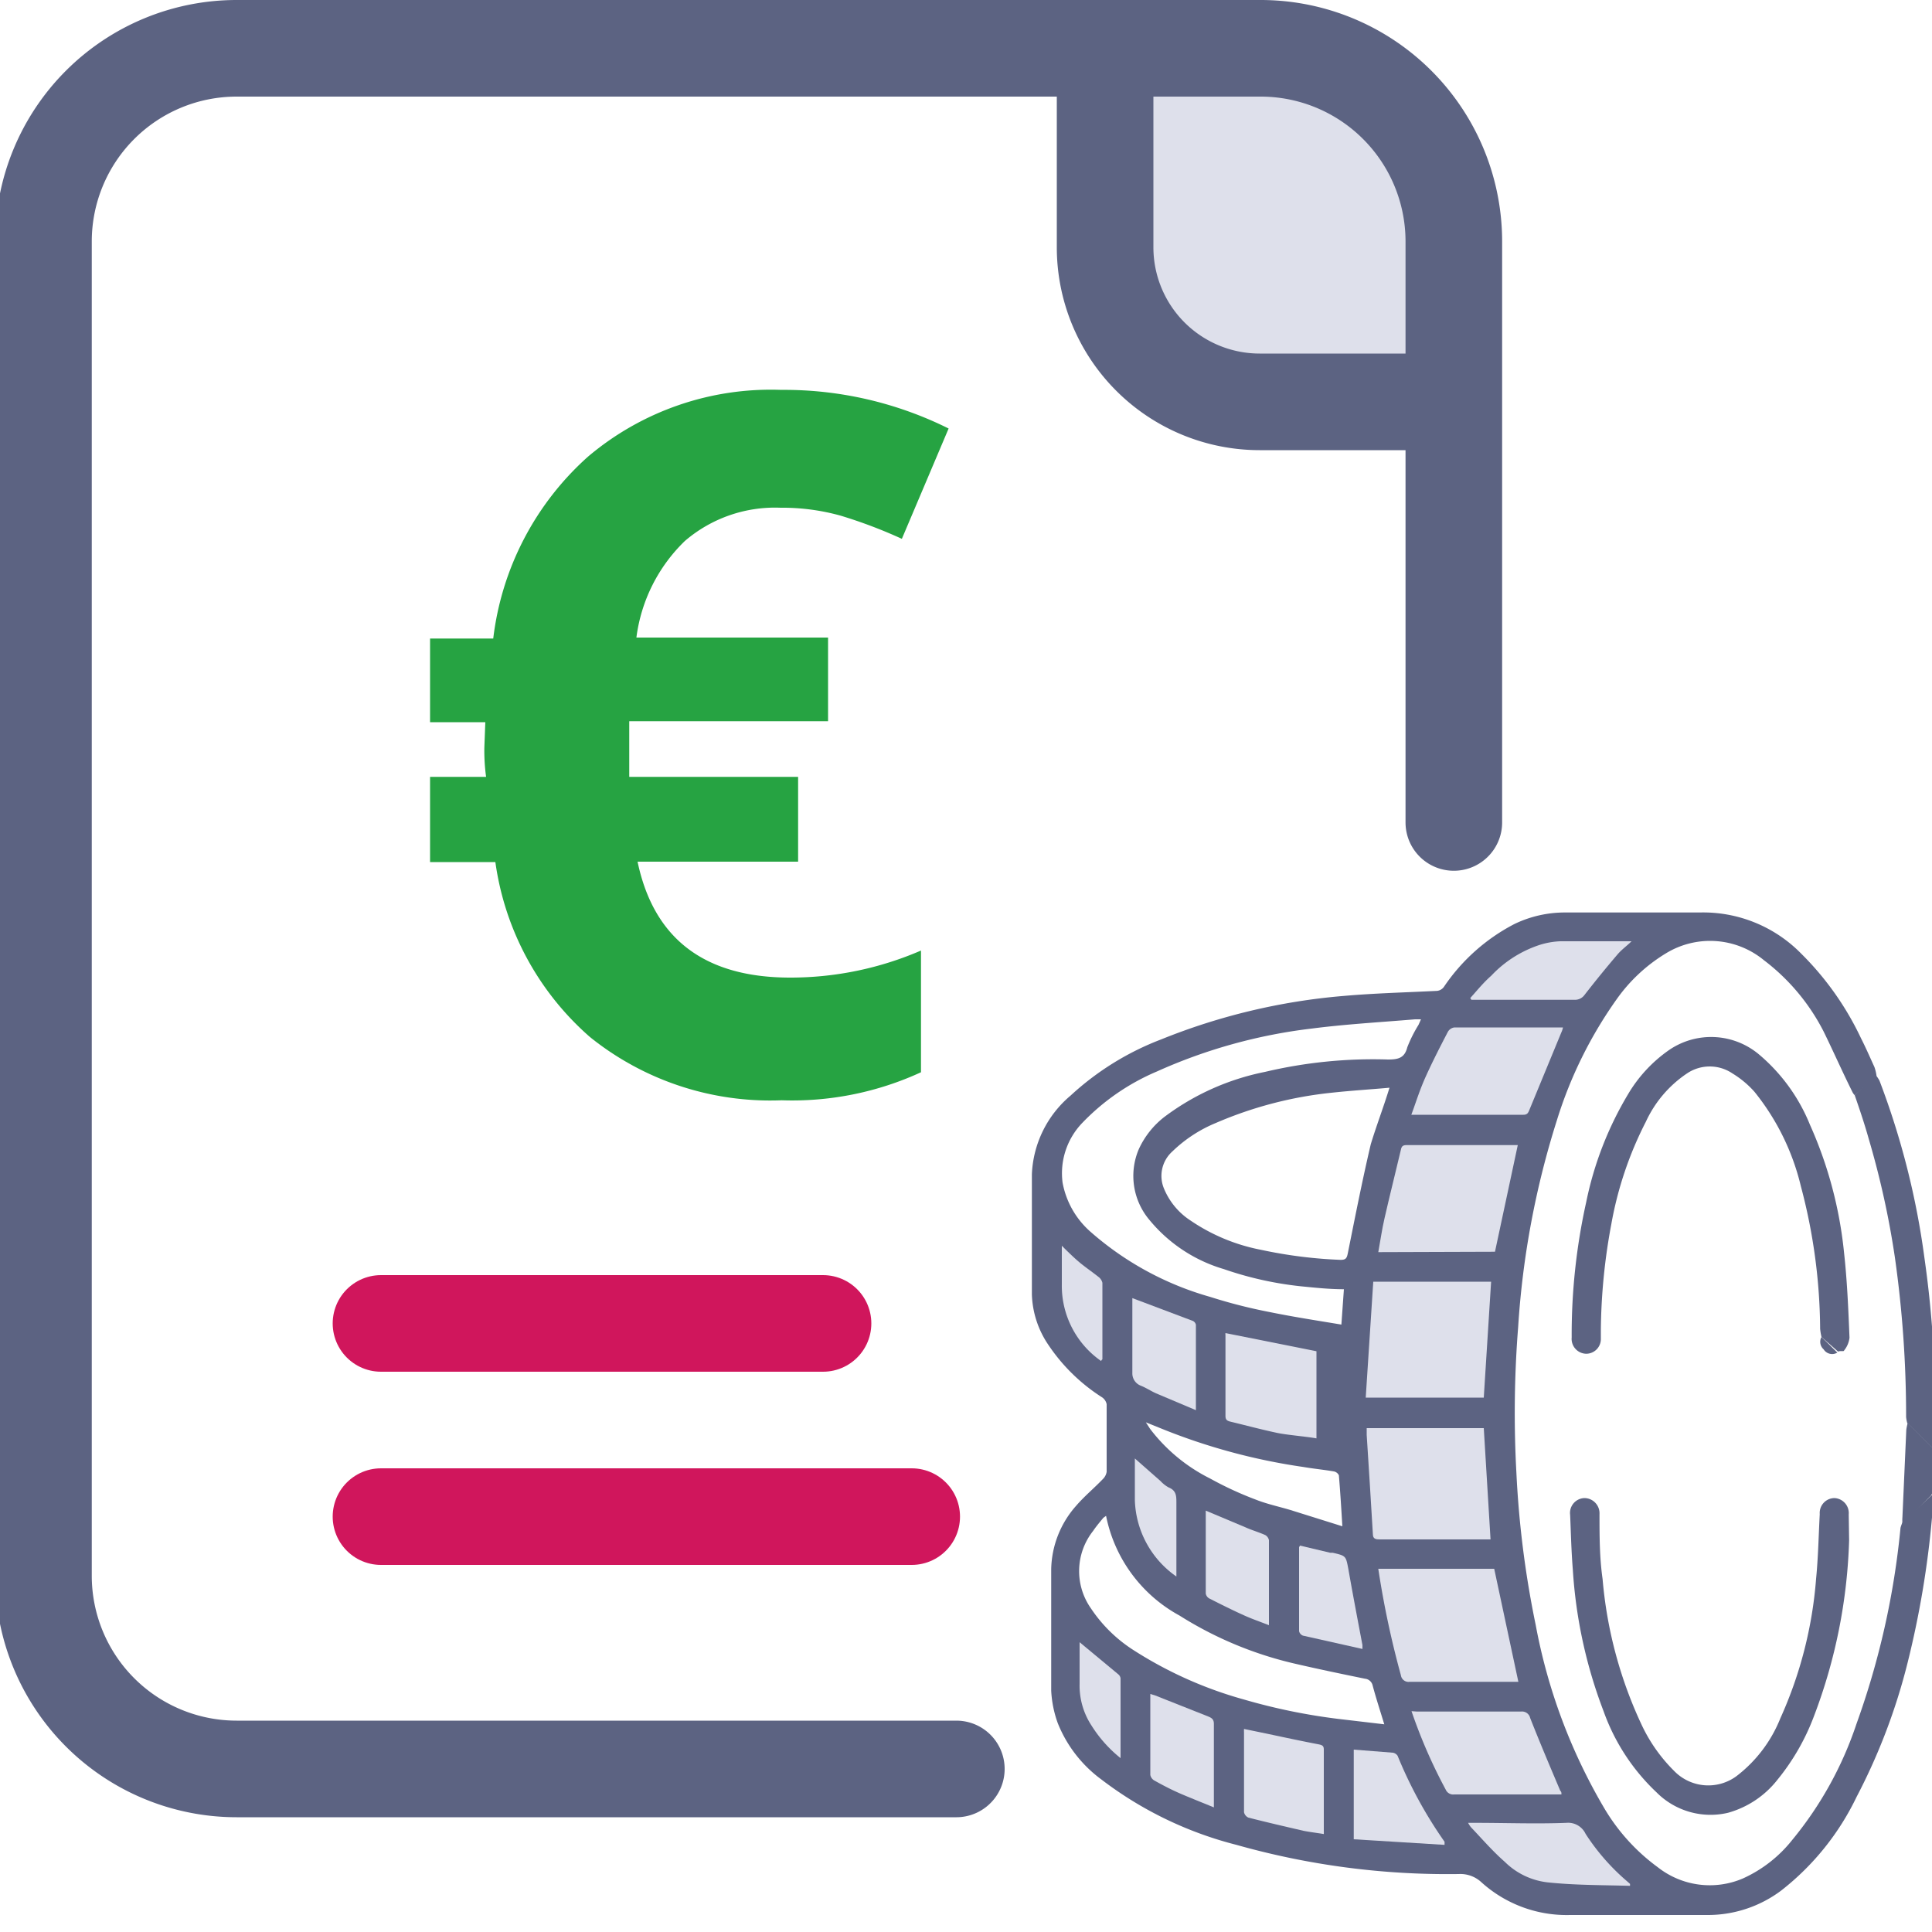
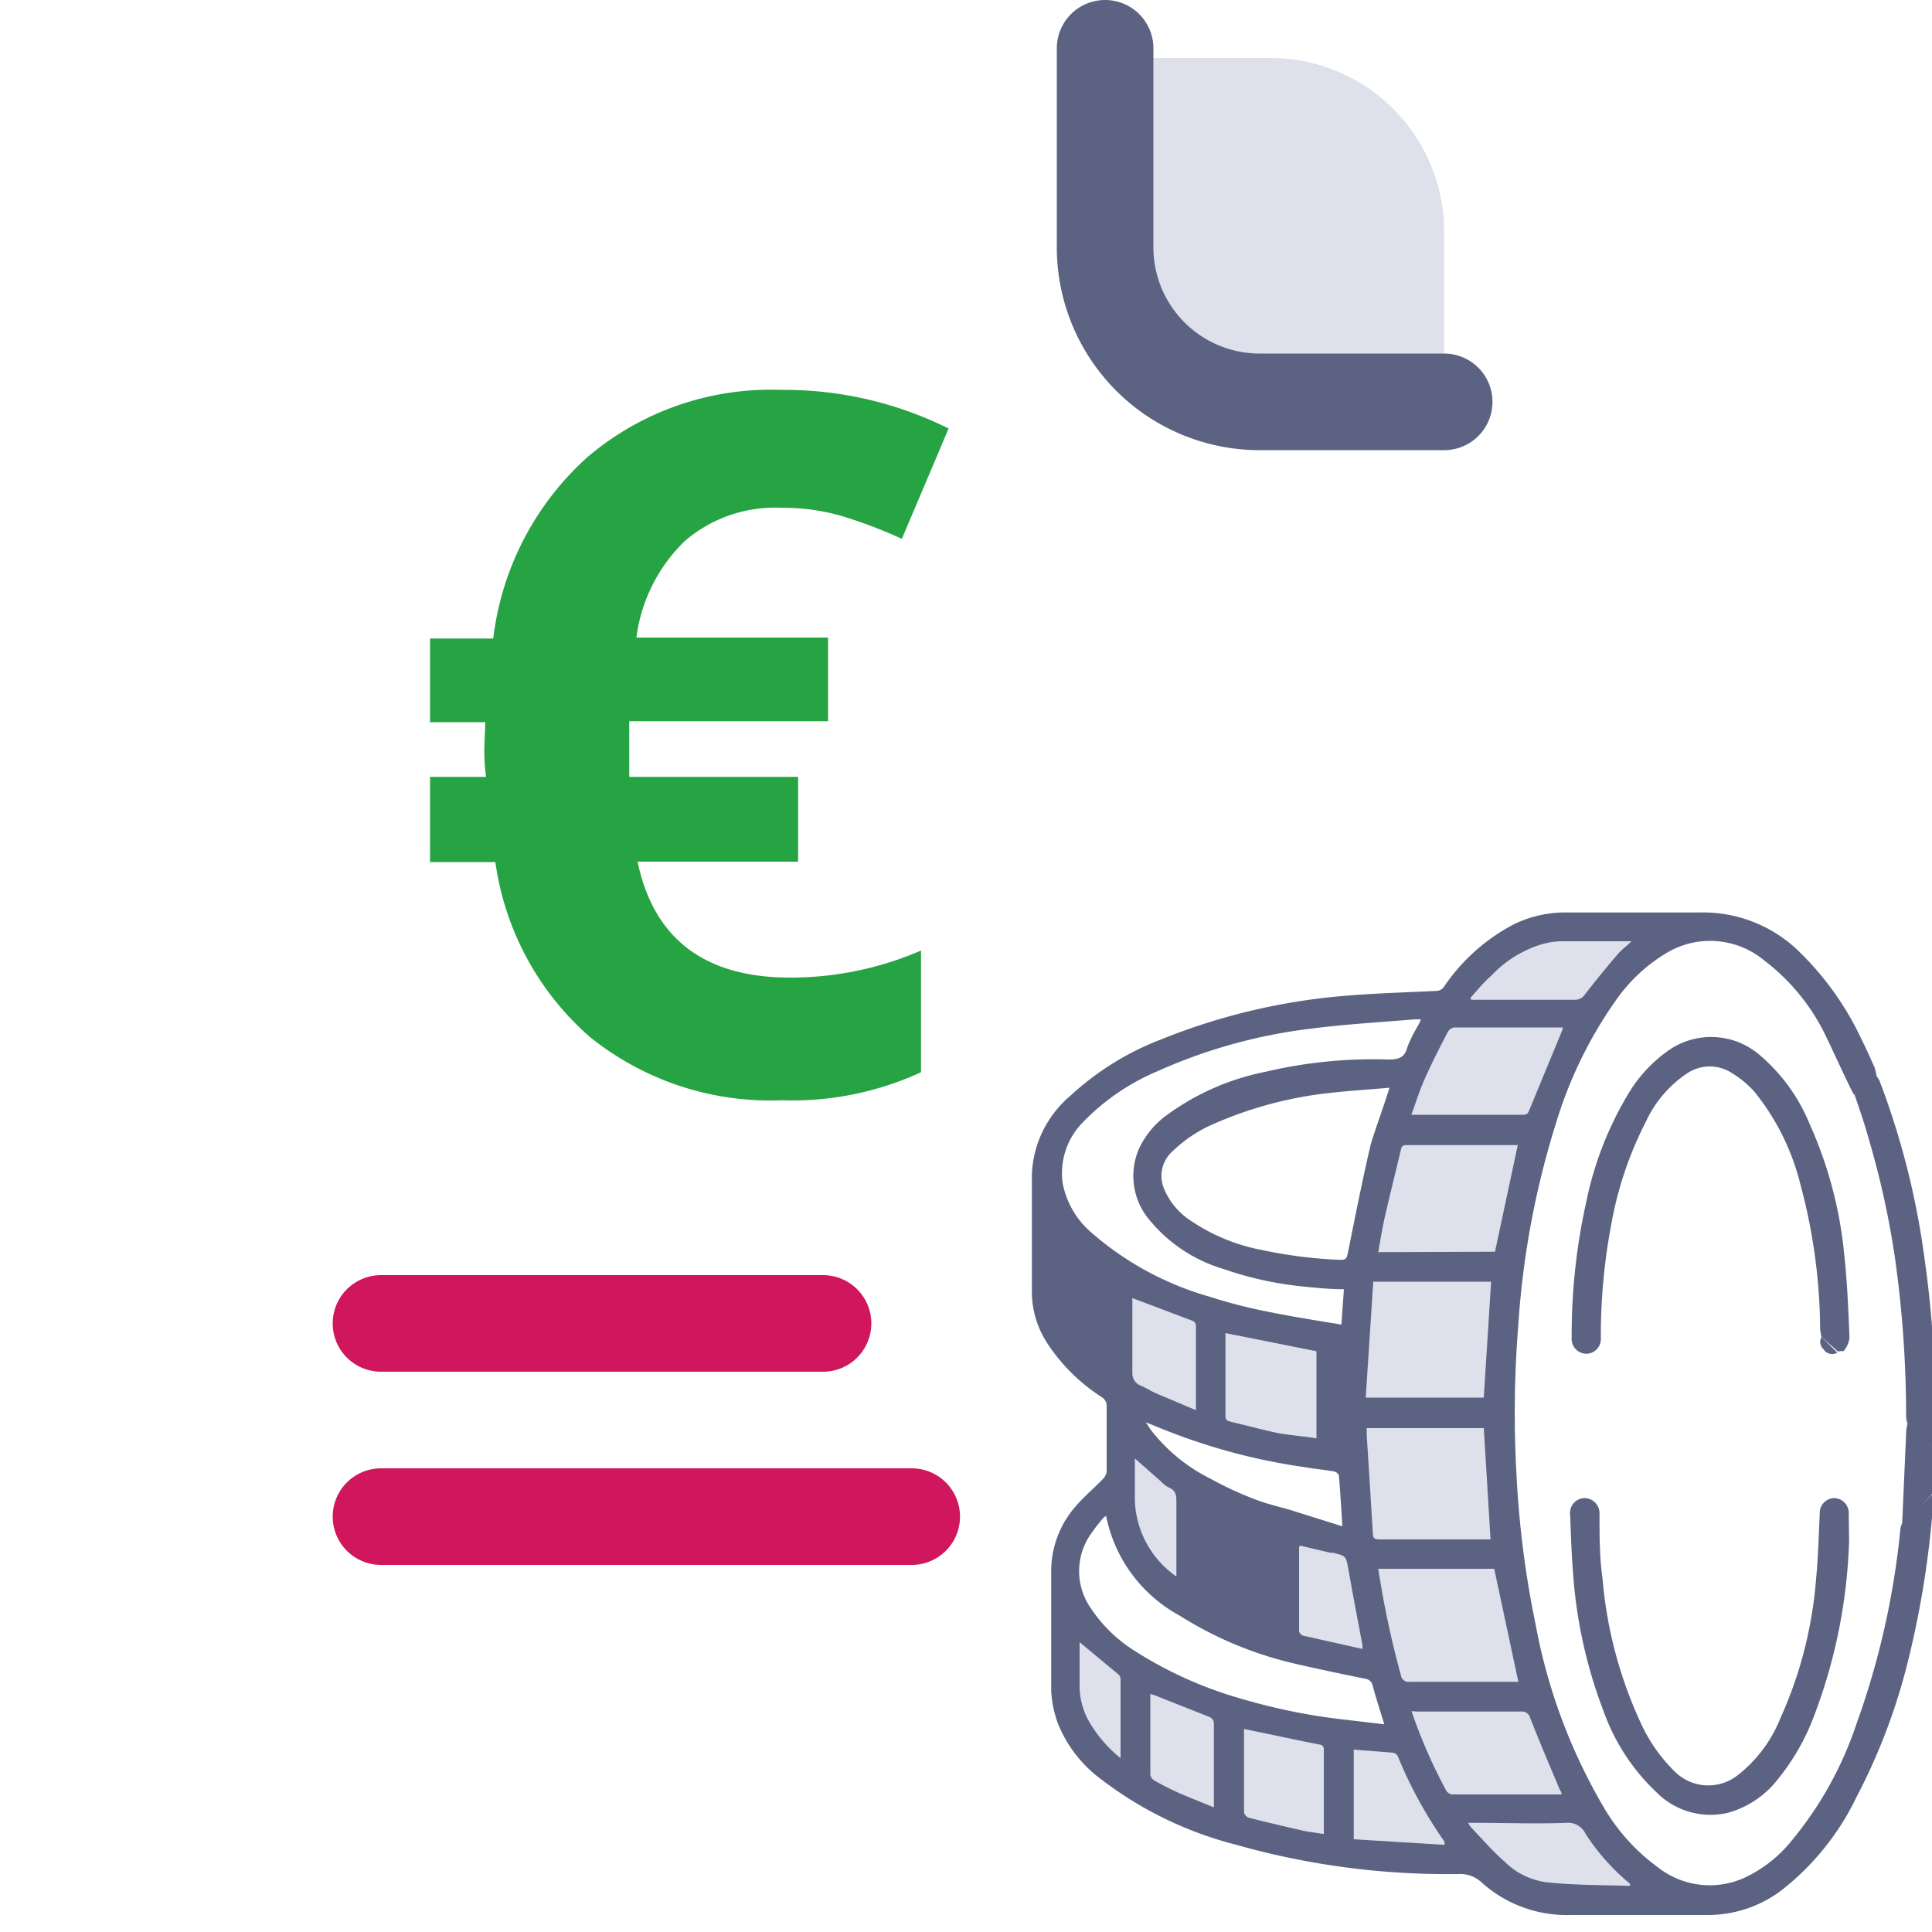
<svg xmlns="http://www.w3.org/2000/svg" id="Layer_1" data-name="Layer 1" viewBox="0 0 100 100">
  <defs>
    <style>.cls-1{fill:#dee0eb;}.cls-2,.cls-3{fill:none;stroke-linecap:round;stroke-linejoin:round;stroke-width:5px;}.cls-2{stroke:#d0165c;}.cls-3{stroke:#5c6382;}.cls-4{fill:#26a342;}.cls-5{fill:#5c6382;}</style>
  </defs>
  <path class="cls-1" d="M57.75,3h8a9,9,0,0,1,9,9v8a0,0,0,0,1,0,0H66.14a8.39,8.39,0,0,1-8.39-8.39V3a0,0,0,0,1,0,0Z" />
  <line class="cls-2" x1="42.6" y1="68.5" x2="19.72" y2="68.5" />
  <line class="cls-2" x1="47.19" y1="78.5" x2="19.72" y2="78.5" />
-   <path class="cls-3" d="M49.5,91.56H12.25a10,10,0,0,1-10-10V12.5a10,10,0,0,1,10-10h53a10,10,0,0,1,10,10V42.57" />
  <path class="cls-3" d="M74.75,20.8H65.2a8,8,0,0,1-8-8V2.5" />
  <path class="cls-4" d="M40.4,26.28A7.16,7.16,0,0,0,35.45,28a8.44,8.44,0,0,0-2.51,5h9.92v4.33H32.57l0,.87V39.4l0,.81h8.74V44.6H33q1.26,6,7.9,6a17,17,0,0,0,6.77-1.4v6.3a15.92,15.92,0,0,1-7.21,1.45,14.88,14.88,0,0,1-9.92-3.27,14.71,14.71,0,0,1-4.9-9.06H22.26V40.21h2.9a10,10,0,0,1-.09-1.52l.05-1.31H22.26V33.05h3.27a15,15,0,0,1,4.9-9.41,14.65,14.65,0,0,1,10-3.46,19.09,19.09,0,0,1,8.67,2l-2.42,5.71a25.06,25.06,0,0,0-3.17-1.2A11.23,11.23,0,0,0,40.4,26.28Z" />
  <g id="yo8D6U">
    <path class="cls-5" d="M100,77.38c0,.39,0,.79,0,1.17a48.73,48.73,0,0,1-1.26,7.5A31.26,31.26,0,0,1,96.1,93a13.62,13.62,0,0,1-3.9,4.85,6.32,6.32,0,0,1-3.78,1.27c-2.38,0-4.77,0-7.15,0a6.58,6.58,0,0,1-4.61-1.71A1.59,1.59,0,0,0,75.51,97,40.21,40.21,0,0,1,64,95.49,19.36,19.36,0,0,1,57,92.1a6.7,6.7,0,0,1-2.25-2.91,5.77,5.77,0,0,1-.34-1.68c0-2.1,0-4.2,0-6.29a5.09,5.09,0,0,1,1.29-3.28c.42-.49.93-.91,1.38-1.38a.67.67,0,0,0,.2-.38c0-1.17,0-2.33,0-3.5a.57.57,0,0,0-.23-.35,9.45,9.45,0,0,1-2.78-2.71A4.9,4.9,0,0,1,53.41,67c0-2.07,0-4.15,0-6.22a5.62,5.62,0,0,1,2-4.07,14.54,14.54,0,0,1,4.69-2.91,32.38,32.38,0,0,1,9.44-2.25c1.59-.14,3.18-.18,4.78-.26a.5.5,0,0,0,.43-.23,9.89,9.89,0,0,1,3.63-3.23,6,6,0,0,1,2.6-.6c2.33,0,4.66,0,7,0a7.1,7.1,0,0,1,5.24,2.12,15.42,15.42,0,0,1,3.11,4.4c.25.49.47,1,.69,1.48a2.37,2.37,0,0,1,.11.46L96,56.69a.72.72,0,0,1-.11-.15c-.5-1-1-2.13-1.5-3.15a10.79,10.79,0,0,0-3.09-3.69,4.38,4.38,0,0,0-5.08-.35,8.53,8.53,0,0,0-2.52,2.34A22.05,22.05,0,0,0,80.58,58a44.64,44.64,0,0,0-2,10.68,56.39,56.39,0,0,0-.09,7.58,50.78,50.78,0,0,0,1,7.86A29.13,29.13,0,0,0,83,93.53a10.23,10.23,0,0,0,2.81,3.12,4.35,4.35,0,0,0,4.4.58,6.86,6.86,0,0,0,2.56-2,18.75,18.75,0,0,0,3.32-6,41.58,41.58,0,0,0,2.28-10.15,1.82,1.82,0,0,1,.11-.3ZM69.56,66.73c-.77,0-1.49-.08-2.21-.15a17.88,17.88,0,0,1-4-.89,7.85,7.85,0,0,1-3.85-2.54,3.53,3.53,0,0,1-.56-3.66,4.46,4.46,0,0,1,1.33-1.68,12.86,12.86,0,0,1,5.21-2.33,24.29,24.29,0,0,1,6.36-.64c.52,0,.86-.07,1-.63a7,7,0,0,1,.58-1.16l.13-.29h-.31c-1.79.15-3.58.25-5.36.48a27.34,27.34,0,0,0-8,2.22,11.63,11.63,0,0,0-3.85,2.65A3.76,3.76,0,0,0,55,61.22a4.46,4.46,0,0,0,1.46,2.55,15.93,15.93,0,0,0,6.19,3.36,26.9,26.9,0,0,0,3.06.78c1.22.25,2.46.44,3.72.65ZM71.92,56.3c-1,.09-2,.15-3,.26a20.39,20.39,0,0,0-6,1.57,7.14,7.14,0,0,0-2.24,1.47,1.7,1.7,0,0,0-.42,1.95,3.62,3.62,0,0,0,1.37,1.63,9.74,9.74,0,0,0,3.64,1.51,23.81,23.81,0,0,0,4.12.52c.26,0,.32-.08.37-.33.38-1.89.75-3.78,1.19-5.65C71.24,58.27,71.6,57.34,71.92,56.3ZM57.25,78.46l-.14.1c-.18.22-.37.44-.53.68a3.35,3.35,0,0,0-.12,4,7.49,7.49,0,0,0,2.21,2.17,20.91,20.91,0,0,0,5.73,2.56,30.91,30.91,0,0,0,4.87,1l2.38.28c-.21-.69-.42-1.33-.6-2a.45.45,0,0,0-.4-.36c-1.17-.24-2.33-.48-3.5-.75a19.31,19.31,0,0,1-6.1-2.52A7.56,7.56,0,0,1,57.25,78.46ZM69.48,79c-.06-1-.11-1.8-.18-2.64a.37.37,0,0,0-.26-.2c-.53-.09-1.06-.14-1.58-.23a31.48,31.48,0,0,1-7.38-2l-.77-.31.22.34a8.89,8.89,0,0,0,3.11,2.57A17.79,17.79,0,0,0,65,77.62c.58.23,1.2.36,1.8.54Z" />
    <path class="cls-5" d="M96,56.69l1.07-1.07a2.11,2.11,0,0,1,.21.31,40.91,40.91,0,0,1,2.33,9.19,55.35,55.35,0,0,1,.53,9.54,1.28,1.28,0,0,1-.07.34l-1.35-1.34a1.65,1.65,0,0,1-.06-.32,58.47,58.47,0,0,0-.58-8.25,44.85,44.85,0,0,0-1.36-6.16C96.51,58.18,96.26,57.44,96,56.69Z" />
    <path class="cls-5" d="M98.74,73.66,100.09,75a.82.82,0,0,1,.06.19c0,.66-.07,1.32-.11,2a.9.9,0,0,1-.08.21l-1.49,1.48a2.33,2.33,0,0,1,0-.37L98.67,74A2.82,2.82,0,0,1,98.74,73.66Z" />
    <path class="cls-5" d="M95.71,79.72a27.82,27.82,0,0,1-1.82,9.11A11.68,11.68,0,0,1,92,92.12a4.93,4.93,0,0,1-2.56,1.71,3.94,3.94,0,0,1-3.7-1.06A10.7,10.7,0,0,1,83,88.57a24.78,24.78,0,0,1-1.59-7.31c-.08-1-.1-1.9-.14-2.85a.77.77,0,0,1,.76-.87.79.79,0,0,1,.76.84c0,1.12,0,2.24.16,3.35a22.14,22.14,0,0,0,2.07,7.65,8.34,8.34,0,0,0,1.63,2.28,2.46,2.46,0,0,0,3.22.28,7.06,7.06,0,0,0,2.28-3A21.52,21.52,0,0,0,94,81.72c.11-1.11.13-2.24.19-3.35a.77.77,0,0,1,.76-.83.78.78,0,0,1,.74.85Z" />
    <path class="cls-5" d="M94.28,69.2a3.07,3.07,0,0,1-.07-.42,29.28,29.28,0,0,0-1-7.39,12.33,12.33,0,0,0-2.4-4.88,5,5,0,0,0-1.14-.95,2.1,2.1,0,0,0-2.35,0,6.06,6.06,0,0,0-2.13,2.5,18.8,18.8,0,0,0-1.79,5.31,31,31,0,0,0-.54,5.45c0,.15,0,.31,0,.46a.76.76,0,0,1-.76.79.77.77,0,0,1-.75-.84,31.57,31.57,0,0,1,.75-7,17.73,17.73,0,0,1,2.16-5.58,7.32,7.32,0,0,1,2.13-2.3,3.85,3.85,0,0,1,4.67.24,9.33,9.33,0,0,1,2.62,3.62,21.41,21.41,0,0,1,1.77,6.65c.16,1.45.22,2.92.28,4.38a1.28,1.28,0,0,1-.28.66c0,.07-.2,0-.31.06Z" />
    <path class="cls-5" d="M94.28,69.2l.82.81a.52.52,0,0,1-.71-.17A.52.52,0,0,1,94.28,69.2Z" />
  </g>
  <path class="cls-1" d="M77.18,66.34h-6.1l-.39,6H76.8Z" />
  <path class="cls-1" d="M77.34,81.2h-6a47.67,47.67,0,0,0,1.17,5.51.4.4,0,0,0,.46.34c1.78,0,3.55,0,5.33,0h.29Z" />
  <path class="cls-1" d="M76.8,73.92H70.74c0,.14,0,.24,0,.35.11,1.72.22,3.43.32,5.14,0,.25.16.27.36.27h5.41l.32,0Z" />
  <path class="cls-1" d="M77.38,64.79l1.18-5.52-.09,0H72.79c-.19,0-.25.08-.28.24-.28,1.19-.58,2.37-.85,3.56-.13.56-.21,1.14-.32,1.74Z" />
  <path class="cls-1" d="M73.05,57.7l.21,0h5.59c.2,0,.25-.1.31-.25l1.65-4a1.21,1.21,0,0,0,.09-.27H75.28a.46.46,0,0,0-.34.23c-.39.75-.77,1.49-1.12,2.26S73.31,57,73.05,57.7Z" />
  <path class="cls-1" d="M73.06,88.57a26.79,26.79,0,0,0,1.77,4.06.42.42,0,0,0,.44.25h5.29l.26,0c0-.08,0-.14-.06-.19-.53-1.25-1.06-2.5-1.56-3.77a.43.43,0,0,0-.47-.33c-1.79,0-3.59,0-5.39,0Z" />
  <path class="cls-1" d="M84.37,97.61l0-.1-.17-.15a11.25,11.25,0,0,1-2.13-2.44,1,1,0,0,0-1-.57c-1.56.06-3.13,0-4.69,0l-.39,0a1.21,1.21,0,0,0,.14.22c.58.61,1.13,1.25,1.76,1.8a3.74,3.74,0,0,0,2.21,1.06C81.51,97.58,82.94,97.57,84.37,97.61Z" />
  <path class="cls-1" d="M76.1,51.66l.06.09H81.5a.61.61,0,0,0,.52-.26c.56-.72,1.13-1.42,1.72-2.11.2-.23.45-.41.71-.66l-.21,0c-1.16,0-2.33,0-3.49,0a4.11,4.11,0,0,0-1,.17,6,6,0,0,0-2.56,1.61C76.78,50.86,76.45,51.27,76.1,51.66Z" />
  <path class="cls-1" d="M64.39,89.49a1.81,1.81,0,0,0,0,.19c0,1.37,0,2.74,0,4.12a.4.4,0,0,0,.23.28c.94.24,1.89.46,2.84.68.35.07.71.11,1.06.17a1.19,1.19,0,0,0,0-.14c0-1.41,0-2.82,0-4.23,0-.19-.07-.23-.25-.27-.89-.17-1.78-.36-2.67-.55Z" />
  <path class="cls-1" d="M63.43,69a.43.43,0,0,0,0,.11c0,1.39,0,2.79,0,4.18,0,.19.08.25.24.29.79.19,1.57.4,2.36.57.51.12,1.57.2,2.11.3V69.94Z" />
  <path class="cls-1" d="M70.07,90.56V95.2l4.7.29c0-.12,0-.14,0-.16a22.58,22.58,0,0,1-2.43-4.45.37.37,0,0,0-.24-.16Z" />
-   <path class="cls-1" d="M62.41,78.19c0,1.46,0,2.88,0,4.29a.36.36,0,0,0,.19.26c.59.3,1.19.6,1.79.87.42.19.86.34,1.29.51,0-.07,0-.09,0-.11,0-1.43,0-2.86,0-4.29a.39.39,0,0,0-.2-.27c-.34-.15-.69-.25-1-.39Z" />
  <path class="cls-1" d="M62.83,93.55c0-.15,0-.23,0-.32,0-1.31,0-2.63,0-4,0-.22-.09-.3-.28-.38L59.8,87.76l-.26-.08c0,1.42,0,2.8,0,4.19a.43.43,0,0,0,.21.29c.43.24.87.47,1.33.67S62.22,93.3,62.83,93.55Z" />
  <path class="cls-1" d="M58.61,67.19a0,0,0,0,0,0,0c0,1.29,0,2.59,0,3.88a.68.68,0,0,0,.43.65c.28.11.53.28.8.4l2.06.87c0-1.52,0-3,0-4.42a.29.29,0,0,0-.16-.2Z" />
  <path class="cls-1" d="M70.52,85.35v-.2c-.25-1.32-.5-2.63-.73-3.94-.13-.68-.12-.68-.81-.84l-.13,0L67.29,80l-.05.08c0,1.45,0,2.9,0,4.35a.33.33,0,0,0,.2.23Z" />
  <path class="cls-1" d="M60.89,81.6c0-1.33,0-2.57,0-3.81,0-.35,0-.64-.4-.8a1.65,1.65,0,0,1-.42-.33l-1.33-1.17c0,.75,0,1.46,0,2.16A5,5,0,0,0,60.89,81.6Z" />
-   <path class="cls-1" d="M57,70.45c0-.06.06-.08.06-.1,0-1.32,0-2.64,0-3.95a.53.53,0,0,0-.18-.29c-.3-.24-.62-.46-.92-.7s-.67-.6-1-.93c0,.7,0,1.35,0,2A4.74,4.74,0,0,0,57,70.45Z" />
  <path class="cls-1" d="M55.88,85c0,.72,0,1.43,0,2.15a3.77,3.77,0,0,0,.62,2.17A6.75,6.75,0,0,0,58,91c0-1.43,0-2.78,0-4.13a.33.33,0,0,0-.12-.21Z" />
</svg>